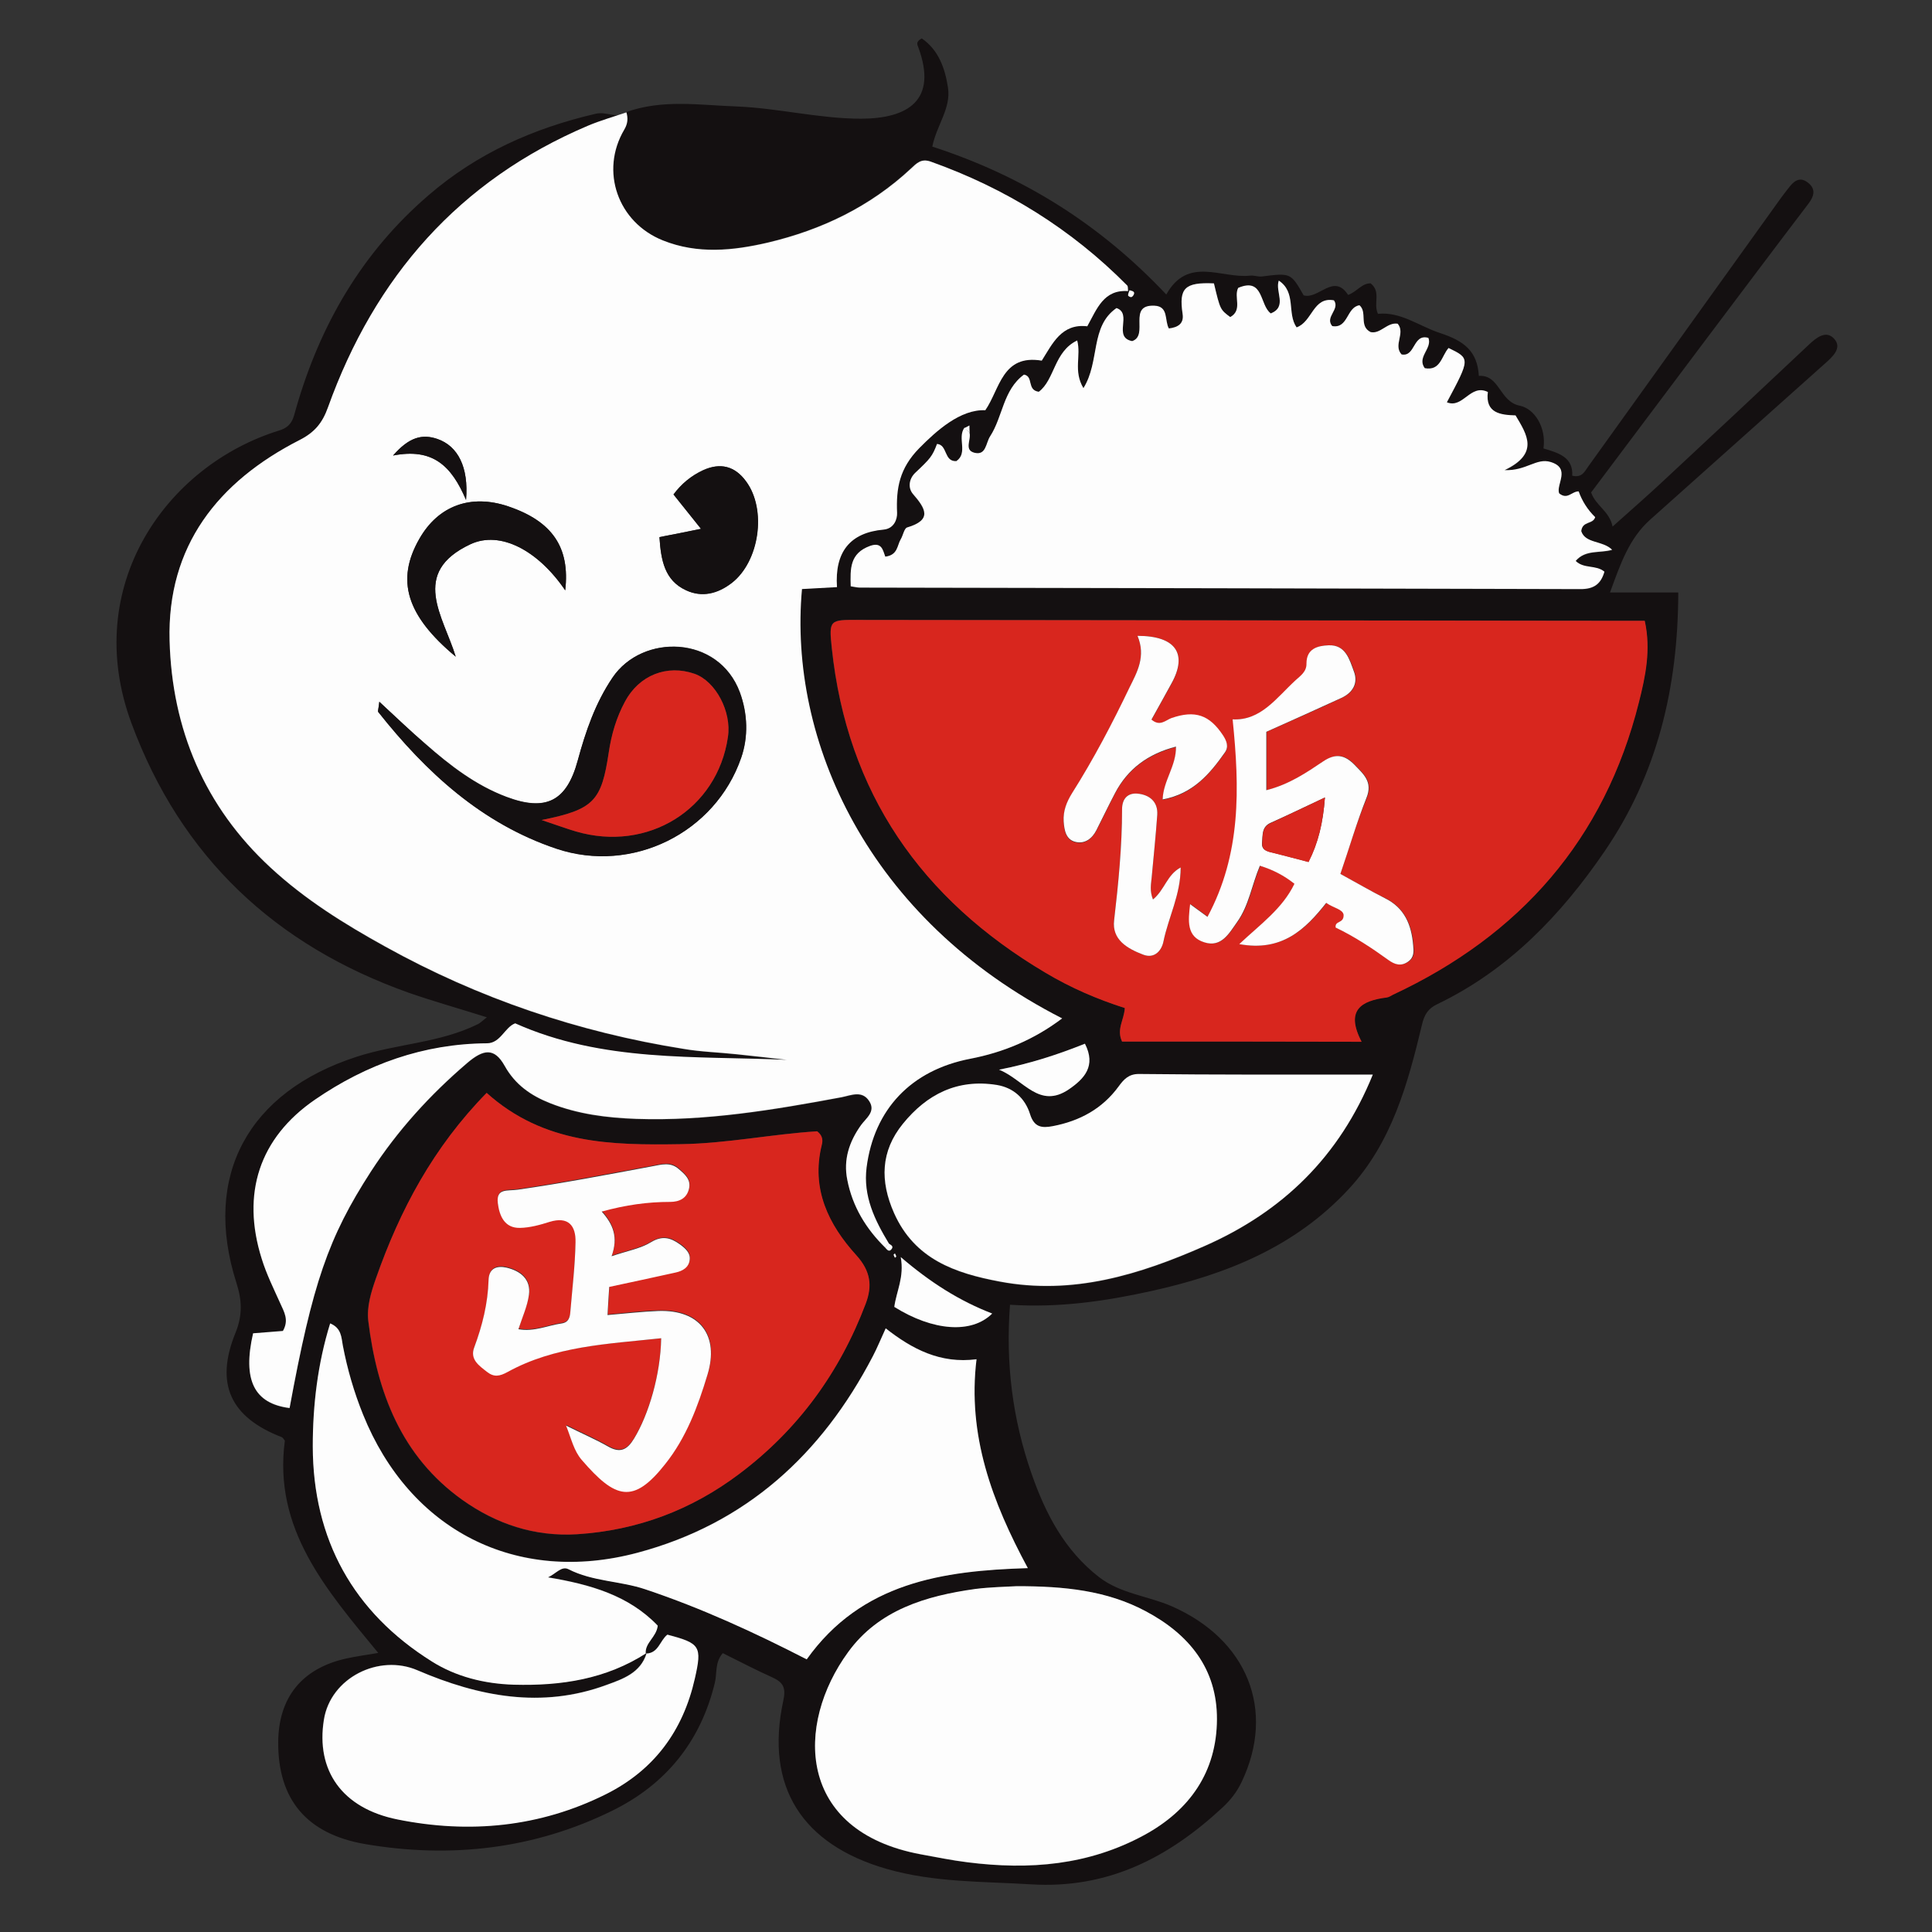
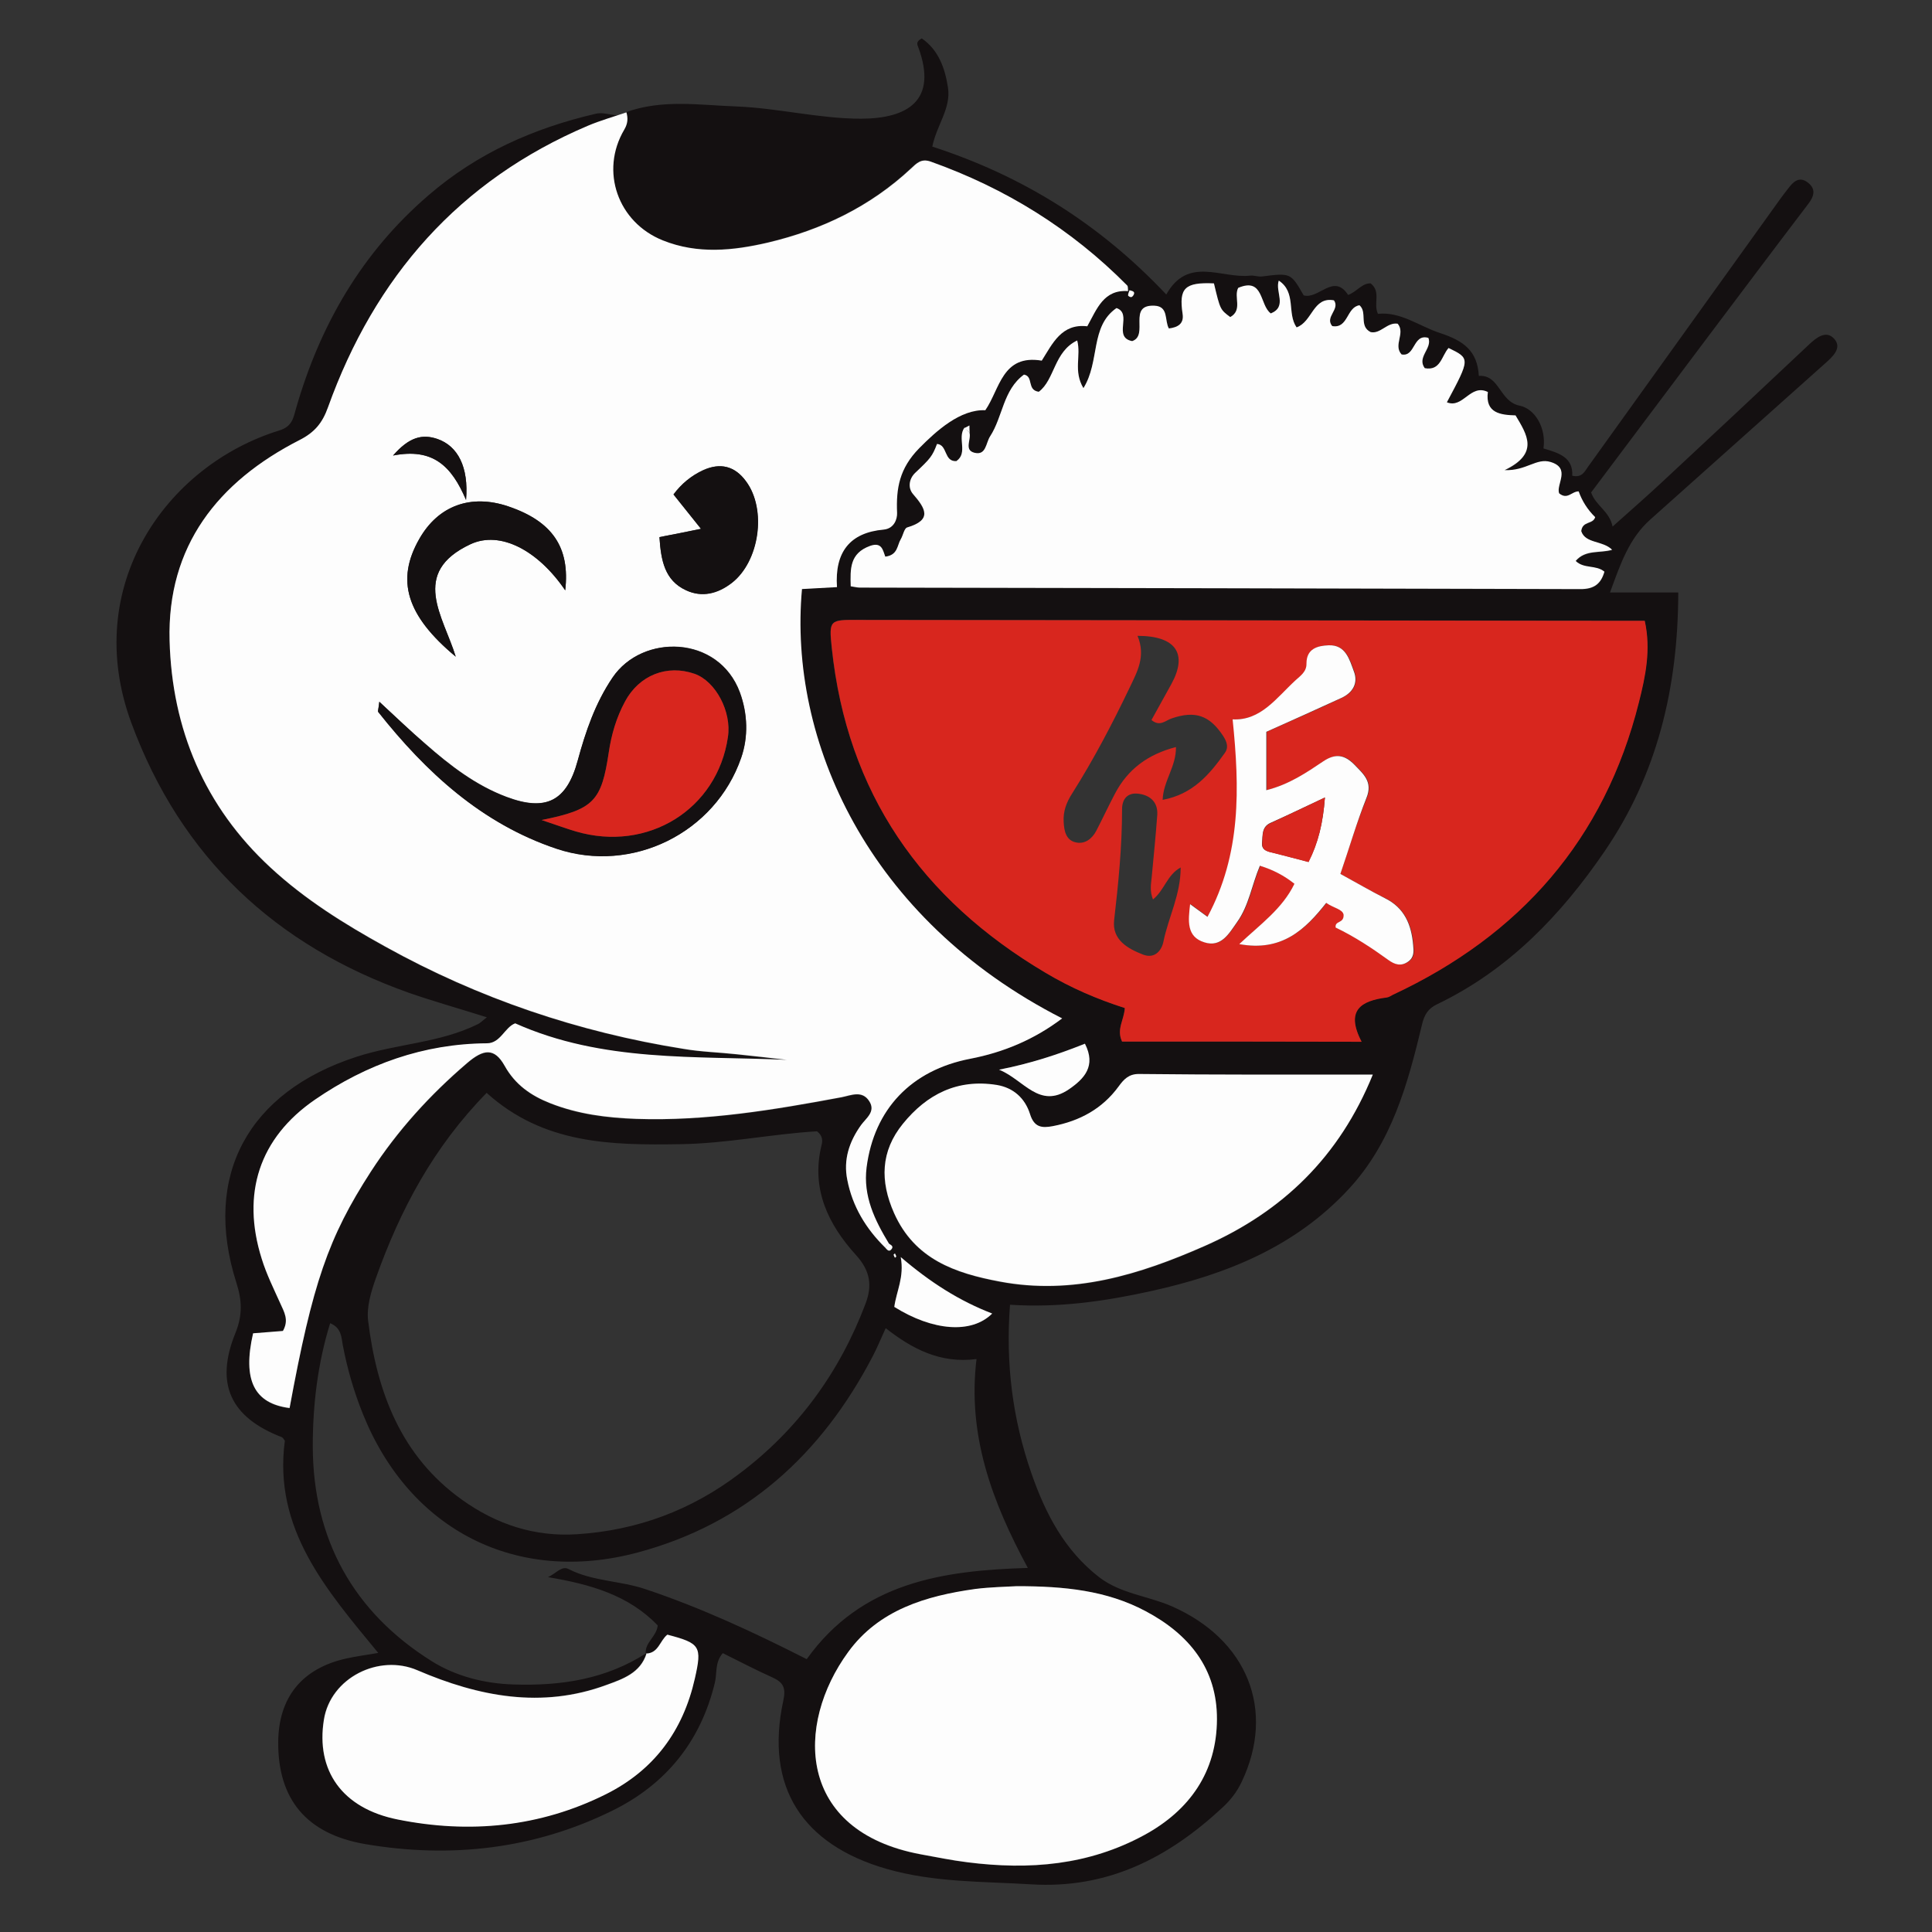
<svg xmlns="http://www.w3.org/2000/svg" t="1720709109366" class="icon" viewBox="0 0 1024 1024" version="1.1" p-id="17399" width="200" height="200">
  <rect x="0" y="0" width="1024" height="1024" fill="#333333" stroke="none" />
  <path d="M331.662 59.506c19.342-7.054 39.253-3.755 58.937-3.072 22.073 0.91 43.691 6.485 65.877 6.485 24.69-0.114 40.619-9.671 30.265-37.774-0.569-1.479-1.479-3.072 1.82-4.779 8.761 6.03 12.288 15.588 13.881 26.055 1.707 11.036-6.03 19.911-8.306 31.289 47.787 15.474 88.747 40.96 124.018 78.393 11.492-20.594 29.241-8.306 44.487-10.012 2.048-0.228 4.096 0.683 6.144 0.455 15.36-1.934 15.36-1.934 22.187 10.012 7.964 2.276 15.929-12.06 23.552-0.228 4.665-1.707 7.282-6.258 11.947-6.144 5.689 4.551 1.252 10.581 3.868 16.156 12.06-1.252 21.732 6.485 32.768 10.126 12.857 4.21 19.911 9.557 20.708 22.756 11.15-0.683 10.809 13.653 21.732 15.815 7.851 1.593 14.108 11.605 12.516 22.642 8.078 2.389 15.815 4.665 15.246 14.45 5.234 1.252 6.599-2.276 8.42-4.779l102.4-142.677c1.252-1.707 2.503-3.3 3.755-4.892 2.617-3.527 5.803-6.485 10.24-3.072 4.665 3.527 3.3 7.509 0.114 11.605-17.863 23.438-35.499 46.99-53.248 70.542-20.594 27.42-41.301 54.955-61.668 82.148 2.503 7.168 9.671 9.785 11.378 18.091 9.557-8.533 17.749-15.701 25.714-23.097 26.169-24.348 52.224-48.697 78.165-73.159 4.21-3.982 9.33-8.078 13.653-3.186 4.21 4.779-0.796 9.33-4.892 12.971-30.948 27.534-61.668 55.182-92.615 82.716-11.264 10.012-15.815 23.438-21.39 38.684h36.181c-0.114 50.517-11.15 96.484-39.14 137.33-23.097 33.792-50.972 62.805-88.633 80.896-4.779 2.276-6.827 5.461-8.078 10.923-7.509 31.289-15.929 62.35-38.798 87.04-28.444 30.72-64.967 45.284-104.562 54.044-24.235 5.348-48.811 8.988-74.98 7.282-2.389 31.175 1.365 60.644 11.378 89.429 7.396 21.276 17.522 40.732 35.84 54.955 11.378 8.761 25.714 9.899 38.343 15.36 40.164 17.522 55.41 55.068 37.205 93.184-2.503 5.348-6.03 9.785-10.24 13.653-28.558 26.51-60.644 43.122-101.376 40.619-25.714-1.593-51.2-0.91-76.572-8.192-44.601-12.857-64.626-43.349-54.727-89.202 1.479-6.713 0-9.671-5.803-12.288-8.875-3.982-17.522-8.533-26.283-12.857-4.324 5.006-2.958 10.695-4.21 15.701-7.509 31.175-26.055 53.931-54.386 67.812-41.301 20.366-85.561 25.372-130.617 17.749-31.744-5.348-46.535-24.121-46.421-53.931 0.114-23.78 12.516-39.253 36.068-44.487 5.12-1.138 10.354-1.82 16.953-2.958-27.534-33.451-55.751-65.65-49.493-112.526-0.569-0.569-0.91-1.479-1.593-1.82-27.193-10.468-35.612-28.217-24.576-55.296 3.868-9.557 3.413-17.408 0.455-26.624-18.091-56.889 6.485-101.148 63.716-119.694 21.276-6.94 44.032-7.282 64.284-17.294 1.024-0.455 1.934-1.365 4.779-3.641-14.791-4.665-28.217-8.42-41.301-12.971-70.884-25.145-120.832-71.908-147.115-143.019-26.738-72.363 18.318-136.533 78.507-155.079 6.94-2.162 7.396-6.94 8.761-11.605 12.743-44.373 35.044-82.83 70.315-113.095 25.714-22.187 55.637-35.499 88.519-43.122 5.689-1.365 11.036 2.731 16.384-0.569-6.827 2.389-13.881 4.437-20.594 7.168-68.267 29.013-112.868 80.1-137.671 149.163-2.958 8.306-7.054 13.312-15.132 17.408-43.236 22.073-70.201 56.092-68.836 106.268 1.252 46.876 18.432 87.95 53.589 120.377 18.204 16.839 39.026 29.81 60.644 41.756 49.607 27.534 102.4 45.284 158.265 54.272 9.33 1.479 18.773 1.82 28.103 2.844 8.875 0.91 17.636 1.934 26.51 2.958-48.469-2.162-97.735 1.365-143.929-19.342-5.575 2.162-7.737 10.581-15.019 10.581-33.564 0.114-63.829 11.15-91.022 29.81-29.696 20.366-39.14 49.948-28.331 84.309 2.617 8.192 6.372 16.043 9.899 23.78 2.048 4.551 4.665 8.761 1.365 14.564-5.12 0.455-10.581 0.796-15.815 1.252-5.689 24.804 0.683 37.205 19.342 39.595 12.174-66.105 20.48-90.34 43.122-125.383 14.108-21.732 31.289-40.619 50.972-57.458 8.647-7.396 14.45-8.306 19.911 1.479 5.575 10.012 13.995 15.815 24.121 19.797 14.677 5.803 30.037 7.851 45.739 8.306 36.75 1.252 72.818-4.779 108.772-11.492 5.12-0.91 10.809-3.755 14.564 2.048 3.641 5.575-1.593 8.875-4.324 12.743-6.258 8.761-9.444 18.318-7.282 29.013 2.731 14.108 10.012 25.941 20.139 35.954 0.91 1.024 2.048 2.503 3.3 0.796 1.365-1.707-0.569-2.276-1.593-3.072-7.509-12.402-13.881-25.031-11.833-40.391 3.982-30.948 23.666-51.541 54.955-57.572 17.636-3.413 33.792-10.126 48.697-21.39-103.31-52.907-145.18-147.911-137.899-227.783 5.803-0.341 11.833-0.683 18.546-1.024-1.138-18.432 6.827-28.9 24.804-30.492 5.461-0.455 7.168-5.575 7.054-8.761-0.683-13.198 1.138-23.78 11.719-34.361 9.216-9.33 21.845-20.708 35.044-20.139 7.737-11.15 8.761-29.81 29.924-26.283 5.803-9.102 10.468-19.911 24.121-18.204 5.12-9.216 8.533-19.57 21.618-18.66-0.228-1.365 0-2.503-0.455-2.958-29.696-29.924-64.512-51.541-104.107-65.65-5.006-1.82-7.509 0.91-10.581 3.755-21.504 20.139-47.218 32.427-75.662 39.14-18.546 4.324-37.319 6.258-55.751-1.138-23.893-9.557-33.564-36.75-20.48-58.709 1.934-3.186 1.934-5.916 1.024-9.102z m10.923 816.697c-3.186 10.468-12.857 13.653-21.163 16.725-34.361 12.743-67.812 6.144-100.238-7.737-20.48-8.761-46.08 3.982-49.607 26.169-4.324 26.852 9.444 46.99 39.14 52.907 37.888 7.509 75.321 3.982 110.364-13.426 25.486-12.629 40.846-33.564 47.104-61.326 3.868-17.067 2.844-18.66-14.564-23.211-3.982 3.186-4.665 10.012-11.378 10.012-0.455-5.803 5.689-8.761 6.372-14.791-15.36-16.043-35.726-21.845-58.14-25.6 4.324-2.048 7.282-6.144 10.809-4.324 12.857 6.599 27.42 6.144 40.846 10.695 29.582 9.899 57.685 22.983 85.447 37.092 29.127-40.732 72.021-46.99 117.191-48.356-19.001-35.157-32.085-70.315-27.193-110.706-19.228 2.503-34.247-5.461-48.128-16.384-2.731 5.916-4.551 10.468-6.827 14.791-27.079 51.996-67.243 88.747-124.587 104.107-64.171 17.18-120.832-11.719-145.636-73.273-4.779-11.833-8.306-24.007-10.695-36.523-0.796-4.324-0.683-9.216-6.713-11.719-6.599 21.276-9.216 43.236-9.216 65.195 0.114 49.266 21.504 87.95 63.147 114.005 12.629 7.851 27.648 11.833 43.463 12.288 25.145 0.796 48.811-2.844 70.201-16.612z m168.619-649.33c-4.096 5.348 2.048 13.312-4.324 17.749-6.713 0.341-4.551-8.533-10.24-9.102-2.503 6.599-3.641 7.851-11.605 15.36-3.3 3.186-3.868 7.964-1.138 11.15 6.599 7.623 10.24 13.767-3.072 17.749-1.593 0.455-2.162 4.21-3.413 6.258-1.934 3.186-1.479 8.42-8.192 9.216-1.138-3.072-1.593-7.964-8.078-5.689-10.923 3.868-10.468 12.288-10.24 21.39 1.707 0.228 3.3 0.683 4.892 0.683 127.204 0.228 254.521 0.341 381.724 0.796 7.396 0 11.036-2.844 12.857-9.216-4.551-3.755-10.809-1.365-15.246-5.689 5.234-6.144 12.857-3.982 19.342-5.916-5.006-5.12-14.108-3.186-16.384-9.899 0.683-5.575 6.144-3.413 7.396-7.396-3.982-3.868-7.054-8.647-8.761-13.653-3.755 0-5.916 4.665-10.354 1.024-1.82-4.779 6.372-13.312-4.551-16.612-7.509-2.276-12.857 4.779-24.348 4.324 18.546-8.988 11.947-18.887 5.803-29.013-7.737-0.228-16.043-1.138-14.677-12.402-9.33-4.551-12.971 9.102-21.732 5.461 12.288-23.211 12.288-23.211 0.91-28.786-3.641 4.096-4.21 12.288-12.629 10.695-4.21-5.916 4.21-10.354 1.934-16.043-8.42-2.389-6.827 10.24-14.222 8.761-4.551-4.892 2.162-11.264-2.048-16.27-5.575-0.91-9.102 5.575-14.336 4.437-6.372-3.186-1.593-10.468-5.916-14.222-6.94 1.024-5.916 12.516-14.45 11.036-4.096-4.892 4.21-8.875 0.91-13.653-11.15-2.048-11.378 11.378-19.797 14.336-5.12-7.509 0.114-18.66-9.444-24.804-2.048 6.03 4.665 13.767-4.21 17.408-6.03-4.437-3.641-19.342-17.294-13.54-2.389 4.892 2.503 11.833-4.21 15.474-5.234-3.982-5.234-3.982-8.647-17.863-15.474-0.683-18.66 2.503-16.612 16.156 0.796 5.12-2.389 7.168-7.282 7.737-2.389-4.21 0-11.719-7.623-12.06-14.564-0.569-2.731 15.701-11.833 18.773-10.468-2.048 0.341-14.564-8.306-17.522-14.108 9.785-8.647 28.217-17.522 42.439-5.575-9.102-1.138-17.18-3.3-25.259-12.288 5.916-11.833 20.821-20.366 27.193-6.485-0.91-2.617-8.192-7.851-9.102-11.15 8.306-11.15 22.414-17.977 32.768-2.276 3.527-2.048 10.24-8.306 8.647-5.689-1.479-1.365-7.168-2.617-10.695 0-1.252 0-2.617-0.114-3.868-0.796 0.228-1.593 0.796-2.503 1.252z m83.513 325.177h126.862c-8.761-16.839-0.114-21.732 13.198-23.438 1.138-0.114 2.276-0.91 3.413-1.479 67.47-31.516 112.185-82.375 130.389-155.079 3.413-13.54 6.485-27.762 3.072-43.122h-15.246c-133.803-0.114-267.605-0.228-401.522-0.455-15.246 0-15.588 0-14.108 14.791 8.078 76.914 47.559 133.234 113.323 172.26 13.426 7.964 27.534 14.108 41.984 18.66-0.228 6.599-4.437 11.378-1.365 17.863z m-336.782 27.193c-28.217 28.786-45.852 62.009-58.709 98.19-2.617 7.396-5.006 15.36-4.096 22.756 4.665 37.66 17.408 71.68 49.835 94.777 17.977 12.857 38.229 19.684 60.871 18.204 31.972-2.048 60.53-12.743 85.902-31.972 31.175-23.438 53.248-53.817 67.015-90.226 3.527-9.33 2.731-17.18-5.006-25.714-14.677-16.156-24.007-35.044-18.318-58.254 0.569-2.276 0.796-4.892-2.389-7.396-23.666 1.365-47.787 6.485-72.476 6.827-36.409 0.569-72.363 0.114-102.628-27.193z m281.031 261.461c-5.689 0.341-13.995 0.455-22.073 1.593-26.169 3.641-51.086 11.036-67.356 33.451-27.989 38.571-27.307 95.004 38.457 107.179 8.192 1.479 16.27 3.186 24.69 4.21 32.996 4.21 64.398 1.593 93.867-14.45 24.007-13.198 38.343-33.451 38.457-61.326 0.114-26.965-14.905-45.17-37.888-57.344-20.594-11.036-42.894-13.312-68.153-13.312z m188.644-271.132c-42.78 0-83.399 0.114-124.018-0.114-5.461 0-7.964 2.731-10.695 6.599-8.647 11.833-20.708 18.318-34.93 21.049-5.916 1.138-9.899 0.455-12.06-6.485-2.503-8.192-8.647-13.881-17.636-15.36-20.708-3.3-36.978 4.892-49.721 20.594-11.833 14.564-12.288 30.379-4.665 47.332 10.923 24.462 32.313 31.744 56.092 36.295 38.571 7.282 73.956-3.641 108.544-18.887 41.074-18.204 71.339-47.218 89.088-91.022zM473.998 692.679c20.366 12.857 40.96 14.45 51.883 3.527-17.408-6.827-32.768-16.498-48.469-29.924 2.048 10.695-2.276 17.863-3.413 26.396z m101.035-139.492c-14.564 5.803-28.786 10.581-45.511 13.767 13.084 5.234 21.276 21.049 37.092 10.354 8.078-5.575 14.45-12.288 8.42-24.121z m23.666-399.36c-0.228 0.91-0.796 1.82-0.683 2.731 0 0.341 1.138 1.024 1.707 0.91 0.569-0.114 1.138-0.91 1.365-1.479 0.341-1.479-0.91-1.707-2.389-2.162zM474.34 664.348c-0.228 0.341-0.796 0.569-0.683 0.796 0.114 0.569 0.455 1.024 0.683 1.479 0.228-0.228 0.796-0.569 0.683-0.683-0.114-0.569-0.455-1.024-0.683-1.593z" fill="#141011" p-id="17400" />
  <path d="M469.22 661.276c-10.24-10.012-17.408-21.845-20.139-35.954-2.162-10.695 1.024-20.252 7.282-29.013 2.731-3.755 7.964-7.168 4.324-12.743-3.755-5.803-9.557-3.072-14.564-2.048-35.954 6.713-71.908 12.743-108.772 11.492-15.701-0.569-31.061-2.503-45.739-8.306-10.126-3.982-18.546-9.785-24.121-19.797-5.461-9.785-11.264-8.875-19.911-1.479-19.684 16.839-36.864 35.726-50.972 57.458-22.642 35.044-30.948 59.278-43.122 125.383-18.773-2.389-25.031-14.791-19.342-39.595 5.234-0.455 10.695-0.796 15.815-1.252 3.3-5.803 0.683-10.012-1.365-14.564-3.527-7.851-7.396-15.588-9.899-23.78-10.809-34.361-1.365-63.943 28.331-84.309 27.193-18.66 57.458-29.582 91.022-29.81 7.282 0 9.444-8.533 15.019-10.581 46.308 20.708 95.46 17.18 143.929 19.342-8.875-1.024-17.636-2.048-26.51-2.958-9.33-1.024-18.887-1.252-28.103-2.844-55.865-8.875-108.658-26.738-158.265-54.272-21.618-11.947-42.439-24.917-60.644-41.756-35.157-32.427-52.338-73.614-53.589-120.377-1.365-50.062 25.6-84.196 68.836-106.268 8.078-4.096 12.174-9.102 15.132-17.408 24.804-69.063 69.404-120.149 137.671-149.163 6.713-2.844 13.653-4.779 20.594-7.168h-0.114c0.91 3.186 0.796 5.916-1.138 9.216-12.971 21.959-3.413 49.152 20.48 58.709 18.432 7.396 37.205 5.461 55.751 1.138 28.331-6.713 54.044-19.001 75.662-39.14 3.072-2.844 5.461-5.575 10.581-3.755 39.595 14.108 74.524 35.726 104.107 65.65 0.455 0.455 0.341 1.479 0.455 2.958-12.971-0.91-16.498 9.444-21.618 18.66-13.653-1.593-18.432 9.216-24.121 18.204-21.049-3.527-22.187 15.132-29.924 26.283-13.198-0.569-25.828 10.809-35.044 20.139-10.468 10.695-12.288 21.163-11.719 34.361 0.114 3.072-1.479 8.192-7.054 8.761-18.091 1.593-26.055 12.06-24.804 30.492-6.713 0.341-12.629 0.683-18.546 1.024-7.282 79.872 34.588 174.876 137.899 227.556-14.905 11.264-31.061 17.977-48.697 21.39-31.289 6.03-50.972 26.738-54.955 57.572-1.934 15.246 4.324 27.989 11.833 40.391-0.796 0.683-1.365 1.365-1.934 2.162zM201.045 371.94c-0.455 3.755-0.91 4.892-0.569 5.234 25.486 32.085 54.955 59.392 94.549 72.59 40.05 13.426 84.082-8.306 97.849-48.128 3.868-11.036 3.413-23.438-0.683-34.702-11.264-30.379-51.655-31.289-67.47-7.851-9.216 13.54-14.222 28.444-18.432 43.918-5.916 21.618-16.839 27.193-37.774 19.342-16.384-6.144-30.037-16.725-43.008-28.103-7.851-6.713-15.474-13.995-24.462-22.3z m148.48-87.268c0.796 12.402 2.844 22.869 13.995 28.103 8.533 3.982 16.839 1.82 24.235-3.868 14.677-11.264 18.66-38.798 7.623-53.817-5.916-8.078-13.653-10.012-22.756-5.916-6.258 2.958-11.492 7.282-15.701 12.857 4.892 6.144 9.33 11.719 14.564 18.204-8.306 1.82-14.677 3.072-21.959 4.437z m-107.975 63.374c-6.485-21.276-24.576-44.487 7.851-59.62 15.701-7.282 35.726 3.186 50.176 24.462 2.617-22.756-6.827-36.636-30.151-44.487-19.911-6.713-37.205-0.455-47.218 17.294-12.402 21.732-6.94 40.505 19.342 62.35z m5.461-83.058c1.479-17.522-4.324-28.558-15.132-32.313-8.078-2.844-15.019-1.024-23.552 8.761 20.935-4.096 30.948 5.348 38.684 23.552z" fill="#FDFDFD" p-id="17401" />
  <path d="M594.716 552.05c-3.072-6.599 1.024-11.264 1.479-17.749-14.564-4.665-28.672-10.695-41.984-18.66-65.877-39.026-105.244-95.346-113.323-172.26-1.593-14.791-1.138-14.905 14.108-14.791 133.803 0.114 267.605 0.341 401.522 0.455h15.246c3.413 15.36 0.341 29.582-3.072 43.122-18.204 72.704-62.919 123.563-130.389 155.079-1.138 0.569-2.162 1.365-3.413 1.479-13.312 1.707-21.959 6.599-13.198 23.438-43.804-0.114-85.22-0.114-126.976-0.114z m115.712-88.86c4.779-13.995 8.647-27.307 13.995-40.164 3.641-8.761-1.707-12.857-6.485-17.863-5.006-5.12-9.785-6.03-16.27-1.707-8.988 6.03-18.091 12.288-30.265 15.36v-30.948c12.971-5.803 26.51-11.719 39.822-17.977 5.916-2.731 8.988-7.737 6.599-13.995-2.389-6.258-4.324-14.108-13.426-13.881-5.916 0.228-11.719 1.82-11.719 9.671 0 4.324-3.186 6.485-5.803 8.875-10.126 9.33-18.432 21.504-33.337 20.708 3.755 36.75 4.551 71.339-13.312 104.676-3.755-2.731-6.144-4.551-9.216-6.713-1.024 8.761-2.048 17.18 7.623 20.252 8.875 2.844 12.971-4.892 17.294-10.809 6.258-8.761 7.737-19.57 12.06-29.81 7.054 2.162 12.857 5.234 18.318 9.557-6.485 13.198-17.863 21.163-29.241 31.972 22.642 4.096 35.044-7.964 46.08-21.845 4.096 2.731 8.647 3.3 9.216 6.258 0.114 4.892-4.892 3.072-4.21 6.827 9.899 4.665 19.115 10.809 28.103 17.294 3.186 2.276 6.485 3.3 10.24 0.796 3.413-2.276 3.072-5.461 2.731-8.761-0.91-10.809-4.665-19.797-15.019-24.917-7.851-3.755-15.246-8.192-23.78-12.857z m-107.52-126.18c4.551 10.923-0.228 19.115-4.21 27.534-9.216 19.228-19.115 38.116-30.492 56.092-2.958 4.665-4.779 9.33-4.437 15.019 0.228 4.779 1.252 9.671 6.372 10.809 4.779 1.138 8.647-1.82 10.923-6.144 3.413-6.599 6.485-13.198 9.899-19.684 6.827-12.971 17.408-20.821 32.313-24.69 0.228 10.24-6.713 17.977-7.054 27.989 16.043-2.958 24.917-13.54 32.996-24.917 2.162-3.072 0.91-6.144-1.024-9.102-7.168-10.809-14.791-13.426-27.307-9.102-3.072 1.024-6.144 4.551-10.581 0.796l10.581-19.115c8.647-15.815 2.617-25.486-17.977-25.486z m8.192 139.719c-1.82-4.551-1.024-8.192-0.683-11.719 1.024-11.036 2.162-22.073 2.958-33.109 0.455-7.168-4.324-10.695-10.468-11.264-5.006-0.455-8.192 2.503-8.192 8.306 0 19.684-1.934 39.253-4.21 58.823-1.138 10.354 7.168 15.019 15.36 18.204 6.258 2.389 9.899-2.276 10.809-7.054 2.617-12.743 9.102-24.69 9.102-39.14-7.282 3.982-8.42 11.833-14.677 16.953z" fill="#D8261E" p-id="17402" />
  <path d="M513.82 229.262c1.138 3.527-3.072 9.216 2.617 10.695 6.258 1.593 6.03-5.12 8.306-8.647 6.827-10.468 6.827-24.576 17.977-32.768 5.234 0.91 1.365 8.192 7.851 9.102 8.533-6.372 7.964-21.276 20.366-27.193 2.162 8.078-2.162 16.156 3.3 25.259 8.875-14.222 3.413-32.654 17.522-42.439 8.647 2.958-2.162 15.474 8.306 17.522 9.102-3.072-2.731-19.456 11.833-18.773 7.623 0.341 5.234 7.851 7.623 12.06 4.892-0.569 8.078-2.617 7.282-7.737-2.048-13.653 1.138-16.839 16.612-16.156 3.3 13.881 3.3 13.881 8.647 17.863 6.713-3.755 1.707-10.695 4.21-15.474 13.653-5.803 11.264 9.216 17.294 13.54 8.875-3.641 2.162-11.492 4.21-17.408 9.444 6.258 4.21 17.294 9.444 24.804 8.42-2.958 8.647-16.384 19.797-14.336 3.413 4.779-5.006 8.761-0.91 13.653 8.533 1.479 7.509-10.012 14.45-11.036 4.324 3.755-0.455 11.036 5.916 14.222 5.234 1.138 8.761-5.348 14.336-4.437 4.21 5.006-2.503 11.264 2.048 16.27 7.396 1.479 5.916-11.15 14.222-8.761 2.162 5.575-6.258 10.126-1.934 16.043 8.42 1.593 8.875-6.485 12.629-10.695 11.492 5.575 11.492 5.575-0.91 28.786 8.647 3.527 12.402-10.012 21.732-5.461-1.479 11.264 6.827 12.174 14.677 12.402 6.03 10.126 12.743 20.139-5.803 29.013 11.492 0.455 16.839-6.599 24.348-4.324 10.923 3.3 2.844 11.833 4.551 16.612 4.437 3.641 6.599-1.024 10.354-1.024 1.82 5.12 4.779 9.785 8.761 13.653-1.252 3.982-6.713 1.82-7.396 7.396 2.162 6.713 11.378 4.892 16.384 9.899-6.599 1.934-14.108-0.228-19.342 5.916 4.437 4.324 10.695 1.934 15.246 5.689-1.82 6.372-5.461 9.33-12.857 9.216-127.204-0.341-254.521-0.569-381.724-0.796-1.593 0-3.186-0.455-4.892-0.683-0.228-9.102-0.683-17.408 10.24-21.39 6.372-2.276 6.827 2.503 8.078 5.689 6.713-0.796 6.258-6.03 8.192-9.216 1.252-2.048 1.82-5.803 3.413-6.258 13.426-3.982 9.785-10.012 3.072-17.749-2.731-3.186-2.162-7.964 1.138-11.15 8.078-7.623 9.102-8.761 11.605-15.36 5.689 0.455 3.527 9.444 10.24 9.102 6.372-4.324 0.341-12.402 4.324-17.749 0.91 1.024 1.82 1.82 2.617 2.617z" fill="#FDFDFD" p-id="17403" />
-   <path d="M257.934 579.243c30.379 27.307 66.332 27.762 102.741 27.193 24.576-0.341 48.697-5.348 72.476-6.827 3.186 2.503 2.958 5.12 2.389 7.396-5.689 23.211 3.641 42.098 18.318 58.254 7.737 8.533 8.533 16.384 5.006 25.714-13.767 36.409-35.84 66.788-67.015 90.226-25.372 19.115-54.044 29.924-85.902 31.972-22.642 1.365-42.894-5.461-60.871-18.204-32.313-23.097-45.17-57.003-49.835-94.777-0.91-7.509 1.479-15.36 4.096-22.756 12.629-36.181 30.379-69.404 58.596-98.19zM350.436 709.291c-0.341 19.342-6.713 40.391-14.222 52.793-3.641 6.03-7.396 7.964-13.881 4.21-6.599-3.755-13.653-6.827-22.187-11.036 2.731 7.168 3.982 13.312 8.306 18.204 17.749 20.708 27.307 23.666 44.26 2.162 11.036-13.995 17.18-30.606 22.414-47.445 6.258-20.708-4.096-34.361-25.941-33.678-8.875 0.228-17.636 1.365-27.079 2.162 0.341-5.689 0.683-10.126 0.91-14.905 12.06-2.617 23.666-5.006 35.157-7.623 3.755-0.796 7.168-2.731 7.509-6.94 0.341-3.527-2.276-5.916-5.006-7.851-5.006-3.641-9.444-4.892-15.588-1.252-5.575 3.413-12.516 4.551-20.821 7.396 3.641-10.126 0.796-16.953-5.234-23.666 12.629-3.527 24.235-5.12 36.181-5.12 4.779 0 8.988-1.82 10.126-7.168 1.024-4.779-2.276-7.396-5.461-10.24-4.324-3.868-9.102-2.389-13.995-1.479-23.78 4.324-47.445 8.988-71.339 12.402-5.689 0.796-11.492-0.91-10.581 7.054 0.683 6.599 3.3 13.426 11.833 13.198 5.234-0.114 10.581-1.593 15.588-3.186 10.126-3.186 13.995 2.048 13.767 10.809-0.341 12.288-1.707 24.576-2.731 36.75-0.228 2.844-0.91 5.803-4.551 6.258-7.396 1.024-14.564 4.551-22.983 3.072 2.048-6.485 4.665-12.288 5.575-18.204 1.138-8.42-4.665-12.743-11.947-14.45-4.665-1.024-9.216 0-9.444 6.485-0.341 12.402-3.186 24.235-7.623 35.84-2.389 6.372 2.617 9.671 6.827 12.971 3.641 2.844 6.485 2.503 10.923 0 24.917-13.426 52.679-14.564 81.237-17.522z" fill="#D8261E" p-id="17404" />
-   <path d="M342.585 876.203c-21.39 13.767-45.056 17.408-70.201 16.725-15.815-0.455-30.834-4.324-43.463-12.288-41.643-26.055-63.033-64.626-63.147-114.005 0-21.959 2.617-43.918 9.216-65.195 6.03 2.503 5.916 7.396 6.713 11.719 2.389 12.516 5.916 24.69 10.695 36.523 24.804 61.554 81.351 90.453 145.636 73.273 57.458-15.36 97.508-52.11 124.587-104.107 2.276-4.324 4.096-8.875 6.827-14.791 13.881 10.923 28.9 18.887 48.128 16.384-4.892 40.277 8.192 75.435 27.193 110.706-45.17 1.365-88.178 7.623-117.191 48.356-27.648-14.222-55.865-27.193-85.447-37.092-13.426-4.551-27.989-4.096-40.846-10.695-3.641-1.82-6.485 2.276-10.809 4.324 22.414 3.755 42.78 9.557 58.14 25.6-0.683 6.144-6.827 8.988-6.372 14.791l0.341-0.228z" fill="#FDFDFD" p-id="17405" />
  <path d="M538.965 840.704c25.259 0 47.559 2.276 68.153 13.198 22.983 12.174 38.002 30.379 37.888 57.344-0.114 27.876-14.45 48.242-38.457 61.326-29.468 16.043-60.871 18.66-93.867 14.45-8.306-1.024-16.498-2.731-24.69-4.21-65.764-12.288-66.56-68.722-38.457-107.179 16.27-22.414 41.301-29.81 67.356-33.451 8.078-1.024 16.384-1.138 22.073-1.479zM727.609 569.572c-17.749 43.691-48.014 72.704-89.088 90.795-34.588 15.246-69.86 26.169-108.544 18.887-23.78-4.437-45.17-11.833-56.092-36.295-7.509-16.953-7.168-32.768 4.665-47.332 12.743-15.701 28.9-23.893 49.721-20.594 8.988 1.479 15.019 7.168 17.636 15.36 2.162 7.054 6.144 7.623 12.06 6.485 14.336-2.731 26.283-9.216 34.93-21.049 2.731-3.755 5.348-6.599 10.695-6.599 40.619 0.455 81.237 0.341 124.018 0.341zM342.357 876.43c6.713-0.114 7.396-6.94 11.378-10.012 17.408 4.551 18.432 6.144 14.564 23.211-6.258 27.762-21.618 48.583-47.104 61.326-35.044 17.522-72.476 21.049-110.364 13.426-29.696-5.916-43.463-26.169-39.14-52.907 3.527-22.187 29.127-35.044 49.607-26.169 32.313 13.881 65.764 20.48 100.238 7.737 8.42-3.072 17.977-6.258 21.163-16.725-0.114-0.114-0.341 0.114-0.341 0.114zM473.998 692.679c1.138-8.42 5.348-15.701 3.413-26.396 15.815 13.54 31.061 23.211 48.469 29.924-10.923 10.923-31.516 9.216-51.883-3.527z" fill="#FDFDFD" p-id="17406" />
  <path d="M575.033 553.188c6.03 11.833-0.341 18.546-8.42 24.121-15.815 10.809-24.007-5.12-37.092-10.354 16.725-3.3 30.948-7.964 45.511-13.767zM598.699 153.828c1.593 0.455 2.844 0.683 2.276 2.162-0.228 0.569-0.796 1.365-1.365 1.479-0.569 0.114-1.707-0.569-1.707-0.91 0-0.91 0.455-1.82 0.796-2.731zM511.204 226.873c0.91-0.455 1.707-0.91 2.617-1.365 0 1.252 0 2.617 0.114 3.868-0.91-0.91-1.82-1.707-2.731-2.503zM470.926 659.001c1.024 0.796 2.958 1.365 1.593 3.072-1.365 1.707-2.389 0.228-3.3-0.796 0.569-0.796 1.138-1.479 1.707-2.276zM474.34 664.348c0.228 0.569 0.569 1.024 0.683 1.593 0 0.228-0.455 0.455-0.683 0.683-0.228-0.455-0.569-1.024-0.683-1.479-0.114-0.228 0.341-0.569 0.683-0.796z" fill="#FDFDFD" p-id="17407" />
  <path d="M201.045 371.94c8.988 8.306 16.498 15.588 24.348 22.414 12.971 11.492 26.624 21.959 43.008 28.103 20.935 7.851 31.972 2.276 37.774-19.342 4.21-15.474 9.33-30.379 18.432-43.918 15.815-23.438 56.206-22.528 67.47 7.851 4.21 11.264 4.551 23.552 0.683 34.702-13.767 39.822-57.799 61.554-97.849 48.128-39.595-13.312-69.177-40.505-94.549-72.59-0.114-0.455 0.341-1.479 0.683-5.348z m86.016 62.692c8.192 2.731 13.084 4.551 18.091 6.03 38.229 11.15 75.093-11.719 80.668-50.062 1.934-13.426-6.485-29.468-17.636-33.451-14.564-5.12-29.468 0.683-36.978 14.791-4.437 8.42-7.054 17.408-8.533 26.738-3.868 25.941-7.851 30.379-35.612 35.954zM349.525 284.672c7.282-1.479 13.653-2.617 22.073-4.324-5.234-6.485-9.671-12.06-14.564-18.204 4.096-5.689 9.33-10.012 15.701-12.857 9.102-4.21 16.839-2.276 22.756 5.916 11.036 14.905 7.054 42.439-7.623 53.817-7.396 5.689-15.701 7.851-24.235 3.868-11.378-5.234-13.312-15.815-14.108-28.217zM241.55 348.046c-26.283-21.845-31.744-40.619-19.342-62.35 10.126-17.749 27.42-24.007 47.218-17.294 23.324 7.964 32.768 21.732 30.151 44.487-14.45-21.276-34.475-31.744-50.176-24.462-32.313 15.132-14.336 38.343-7.851 59.62z" fill="#141011" p-id="17408" />
  <path d="M247.012 264.988c-7.737-18.204-17.636-27.648-38.684-23.552 8.533-9.785 15.474-11.492 23.552-8.761 10.695 3.755 16.612 14.791 15.132 32.313z" fill="#141011" p-id="17409" />
  <path d="M710.428 463.189c8.533 4.665 15.929 8.988 23.552 12.857 10.468 5.12 14.108 14.108 15.019 24.917 0.341 3.3 0.569 6.485-2.731 8.761-3.755 2.617-7.054 1.479-10.24-0.796-8.988-6.485-18.091-12.516-28.103-17.294-0.569-3.868 4.437-1.934 4.21-6.827-0.569-2.958-5.12-3.413-9.216-6.258-11.036 13.995-23.438 26.055-46.08 21.845 11.378-10.695 22.869-18.773 29.241-31.972-5.461-4.324-11.264-7.396-18.318-9.557-4.324 10.24-5.803 21.049-12.06 29.81-4.21 5.916-8.306 13.653-17.294 10.809-9.671-2.958-8.647-11.492-7.623-20.252 2.958 2.162 5.461 3.982 9.216 6.713 17.863-33.337 17.067-68.039 13.312-104.676 14.905 0.796 23.211-11.378 33.337-20.708 2.617-2.389 5.916-4.551 5.803-8.875 0-7.851 5.803-9.444 11.719-9.671 9.102-0.341 11.036 7.509 13.426 13.881 2.389 6.258-0.683 11.264-6.599 13.995-13.312 6.144-26.852 12.174-39.822 17.977v30.948c12.174-3.072 21.276-9.33 30.265-15.36 6.485-4.324 11.264-3.3 16.27 1.707 4.779 5.006 10.126 9.102 6.485 17.863-5.12 12.857-8.988 26.283-13.767 40.164z m-8.192-40.505c-10.468 4.892-19.57 9.33-28.786 13.426-4.892 2.162-4.096 6.599-4.551 10.468-0.455 4.437 3.413 4.779 6.599 5.575 5.916 1.479 11.719 3.072 17.977 4.665 5.234-10.126 7.737-20.594 8.761-34.133z" fill="#FDFDFD" p-id="17410" />
-   <path d="M602.908 337.01c20.48 0 26.624 9.671 17.977 25.259-3.527 6.372-7.054 12.857-10.581 19.115 4.437 3.868 7.509 0.341 10.581-0.796 12.516-4.324 20.139-1.707 27.307 9.102 1.934 2.958 3.186 6.03 1.024 9.102-8.078 11.492-16.953 21.959-32.996 24.917 0.341-10.012 7.282-17.749 7.054-27.989-14.905 3.868-25.6 11.833-32.313 24.69-3.413 6.485-6.599 13.198-9.899 19.684-2.276 4.437-6.144 7.282-10.923 6.144-5.12-1.138-6.03-6.03-6.372-10.809-0.341-5.575 1.479-10.24 4.437-15.019 11.378-17.977 21.276-36.864 30.492-56.092 3.982-8.078 8.761-16.384 4.21-27.307z" fill="#FDFDFD" p-id="17411" />
-   <path d="M611.1 476.729c6.258-5.12 7.396-13.084 14.677-16.953 0 14.45-6.485 26.396-9.102 39.14-0.91 4.779-4.665 9.444-10.809 7.054-8.306-3.186-16.612-7.851-15.36-18.204 2.276-19.57 4.21-39.14 4.21-58.823 0-5.803 3.186-8.761 8.192-8.306 6.144 0.569 10.923 4.096 10.468 11.264-0.796 11.036-1.934 22.073-2.958 33.109-0.341 3.641-1.138 7.168 0.683 11.719zM350.436 709.291c-28.558 3.072-56.32 4.096-81.351 17.863-4.324 2.389-7.282 2.844-10.923 0-4.21-3.3-9.216-6.599-6.827-12.971 4.324-11.605 7.282-23.438 7.623-35.84 0.228-6.485 4.779-7.509 9.444-6.485 7.282 1.707 13.084 6.03 11.947 14.45-0.796 5.916-3.413 11.605-5.575 18.204 8.42 1.479 15.588-2.048 22.983-3.072 3.755-0.569 4.324-3.413 4.551-6.258 1.024-12.288 2.503-24.462 2.731-36.75 0.228-8.761-3.755-13.881-13.767-10.809-5.006 1.593-10.354 3.072-15.588 3.186-8.42 0.228-11.036-6.599-11.833-13.198-0.91-7.964 5.006-6.258 10.581-7.054 23.893-3.413 47.559-7.964 71.339-12.402 4.892-0.91 9.557-2.389 13.995 1.479 3.186 2.731 6.485 5.461 5.461 10.24-1.138 5.348-5.234 7.168-10.126 7.168-11.833 0-23.438 1.593-36.181 5.12 6.03 6.713 8.875 13.54 5.234 23.666 8.306-2.844 15.246-3.982 20.821-7.396 6.144-3.755 10.581-2.389 15.588 1.252 2.731 2.048 5.348 4.324 5.006 7.851-0.341 4.21-3.755 6.144-7.509 6.94-11.605 2.617-23.097 5.006-35.157 7.623-0.341 4.779-0.569 9.216-0.91 14.905 9.444-0.796 18.318-1.82 27.079-2.162 21.845-0.683 32.199 12.971 25.941 33.678-5.12 16.953-11.264 33.451-22.414 47.445-16.953 21.504-26.396 18.546-44.26-2.162-4.21-4.892-5.461-11.036-8.306-18.204 8.42 4.21 15.588 7.282 22.187 11.036 6.485 3.755 10.24 1.82 13.881-4.21 7.737-12.743 13.995-33.792 14.336-53.134z" fill="#FDFDFD" p-id="17412" />
  <path d="M287.061 434.631c27.762-5.575 31.744-10.012 35.612-35.954 1.365-9.33 3.982-18.318 8.533-26.738 7.509-14.108 22.3-19.911 36.978-14.791 11.15 3.982 19.684 20.025 17.636 33.451-5.575 38.343-42.439 61.326-80.668 50.062-5.006-1.479-9.899-3.3-18.091-6.03zM702.236 422.684c-1.024 13.54-3.527 24.007-8.647 34.247-6.372-1.707-12.174-3.186-17.977-4.665-3.186-0.796-6.94-1.138-6.599-5.575 0.341-3.868-0.341-8.306 4.551-10.468 9.102-4.21 18.204-8.533 28.672-13.54z" fill="#D8261E" p-id="17413" />
</svg>